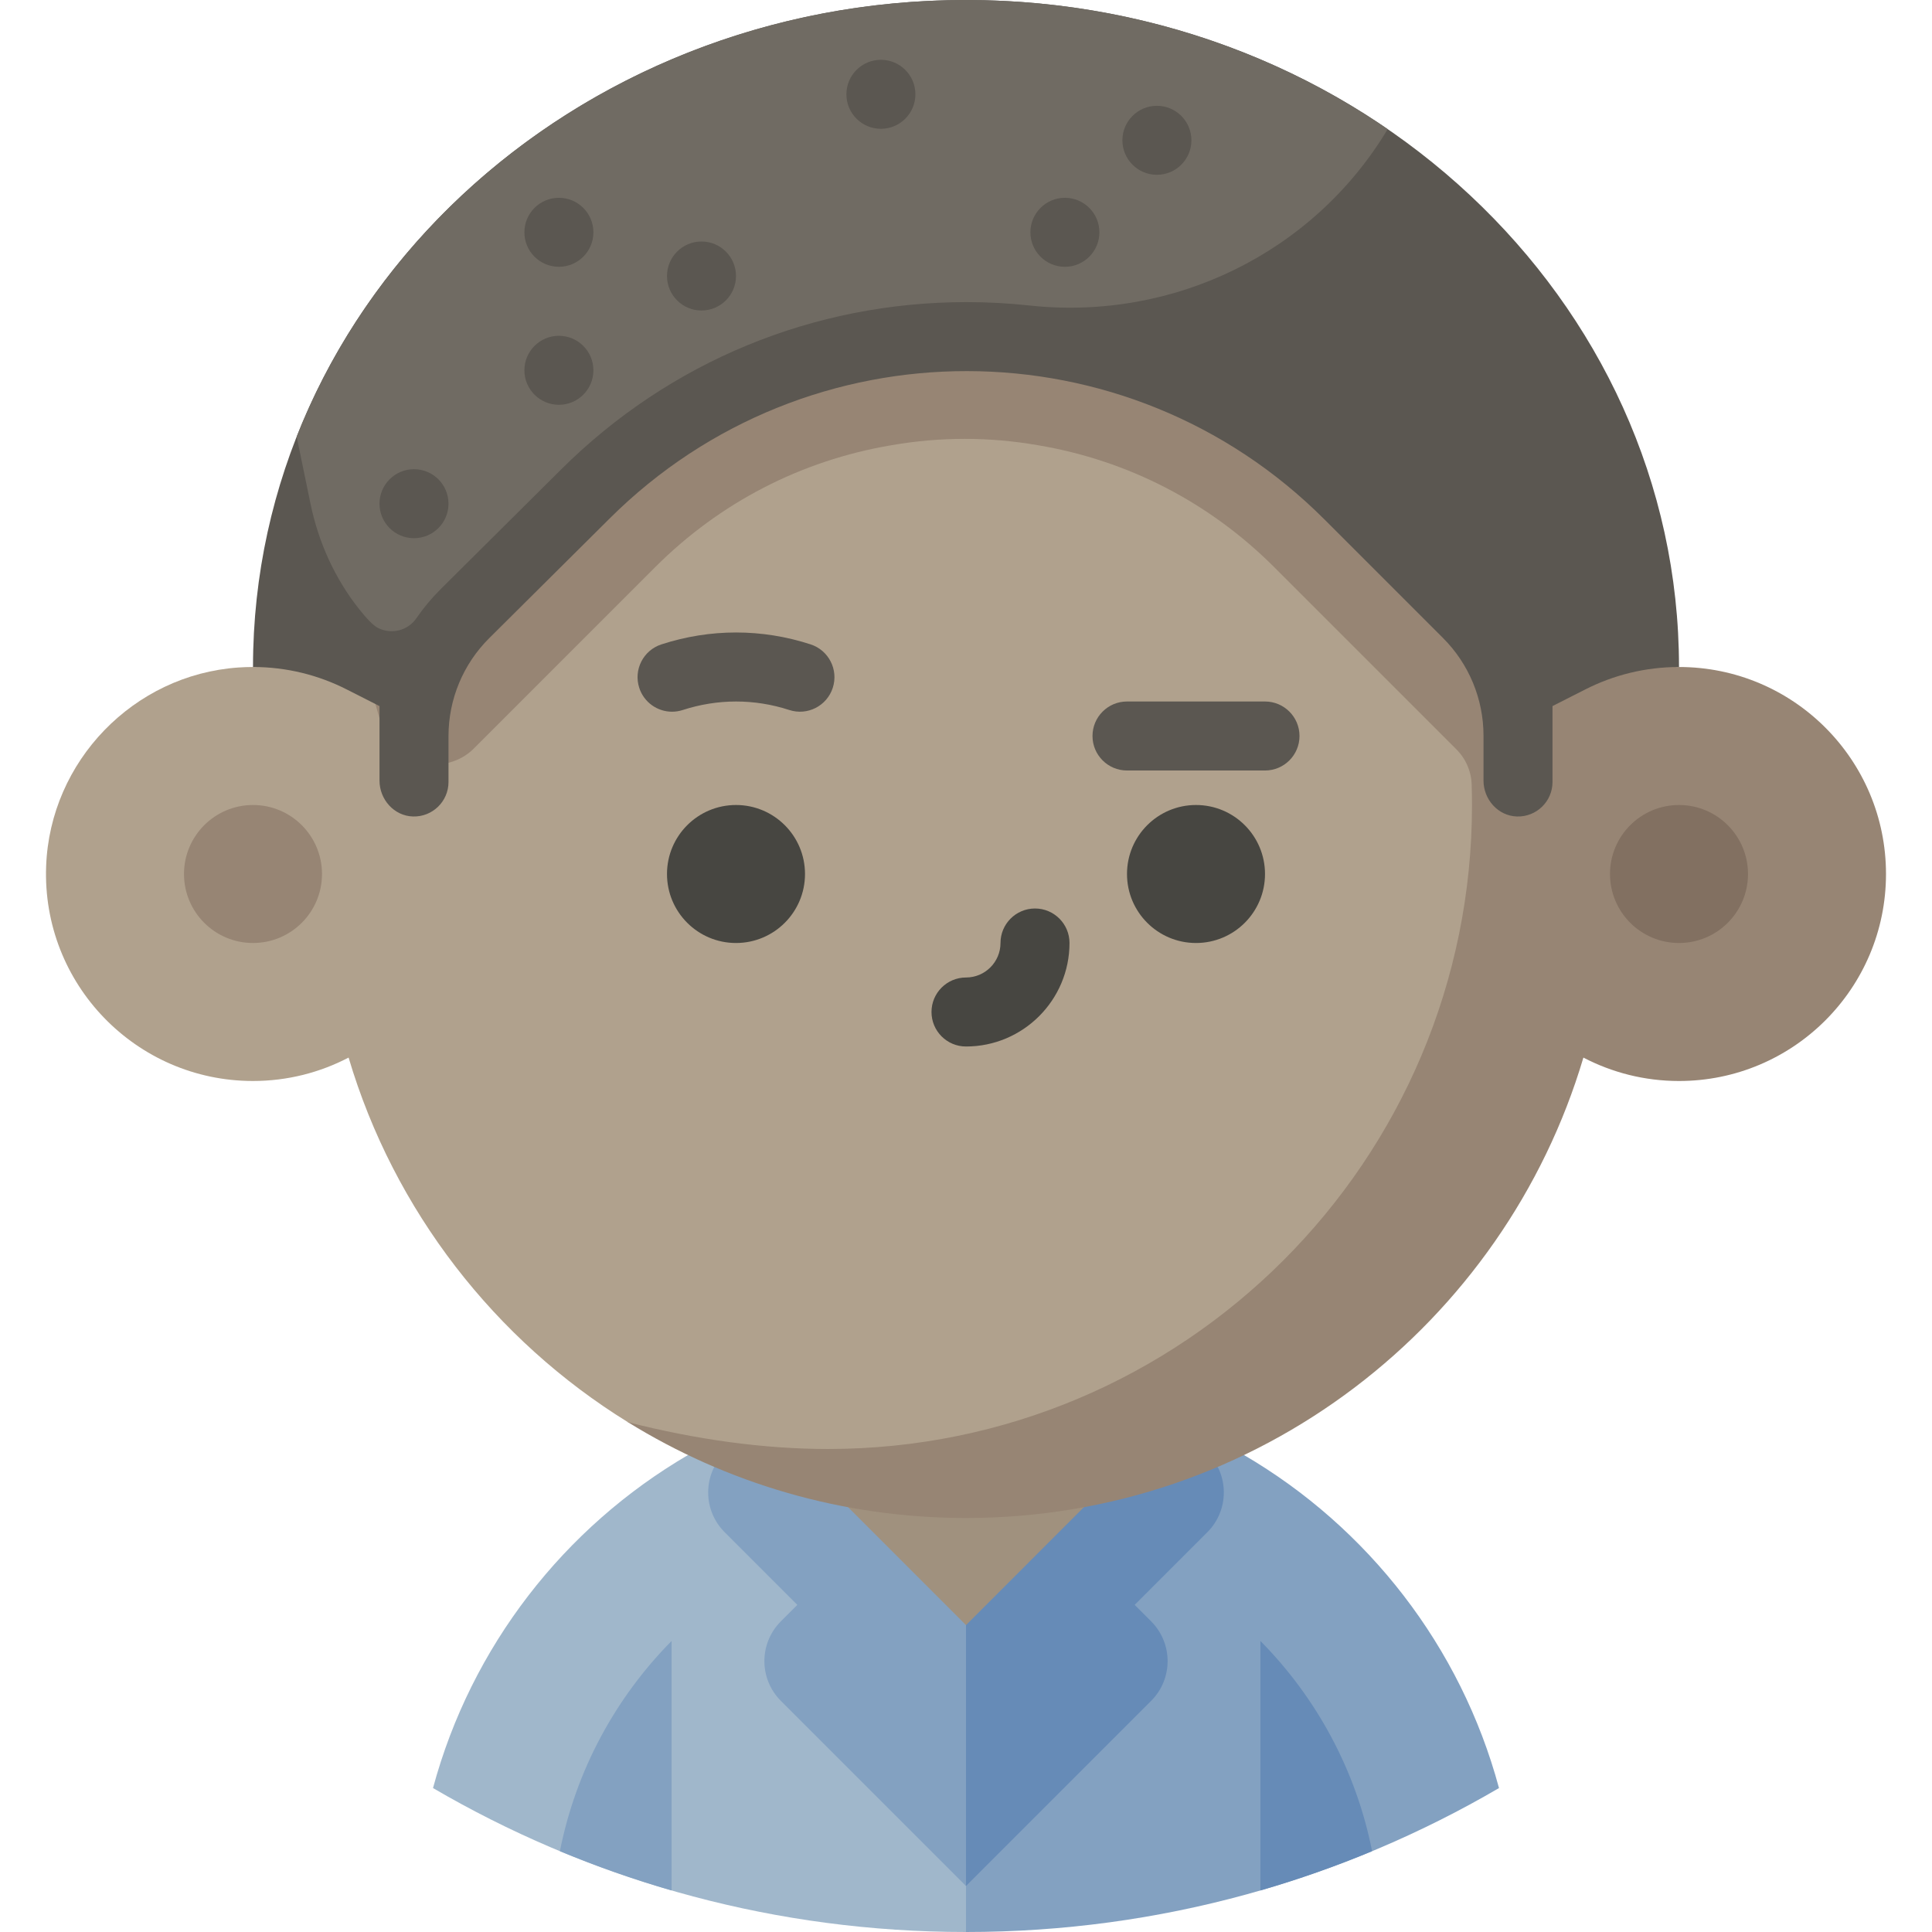
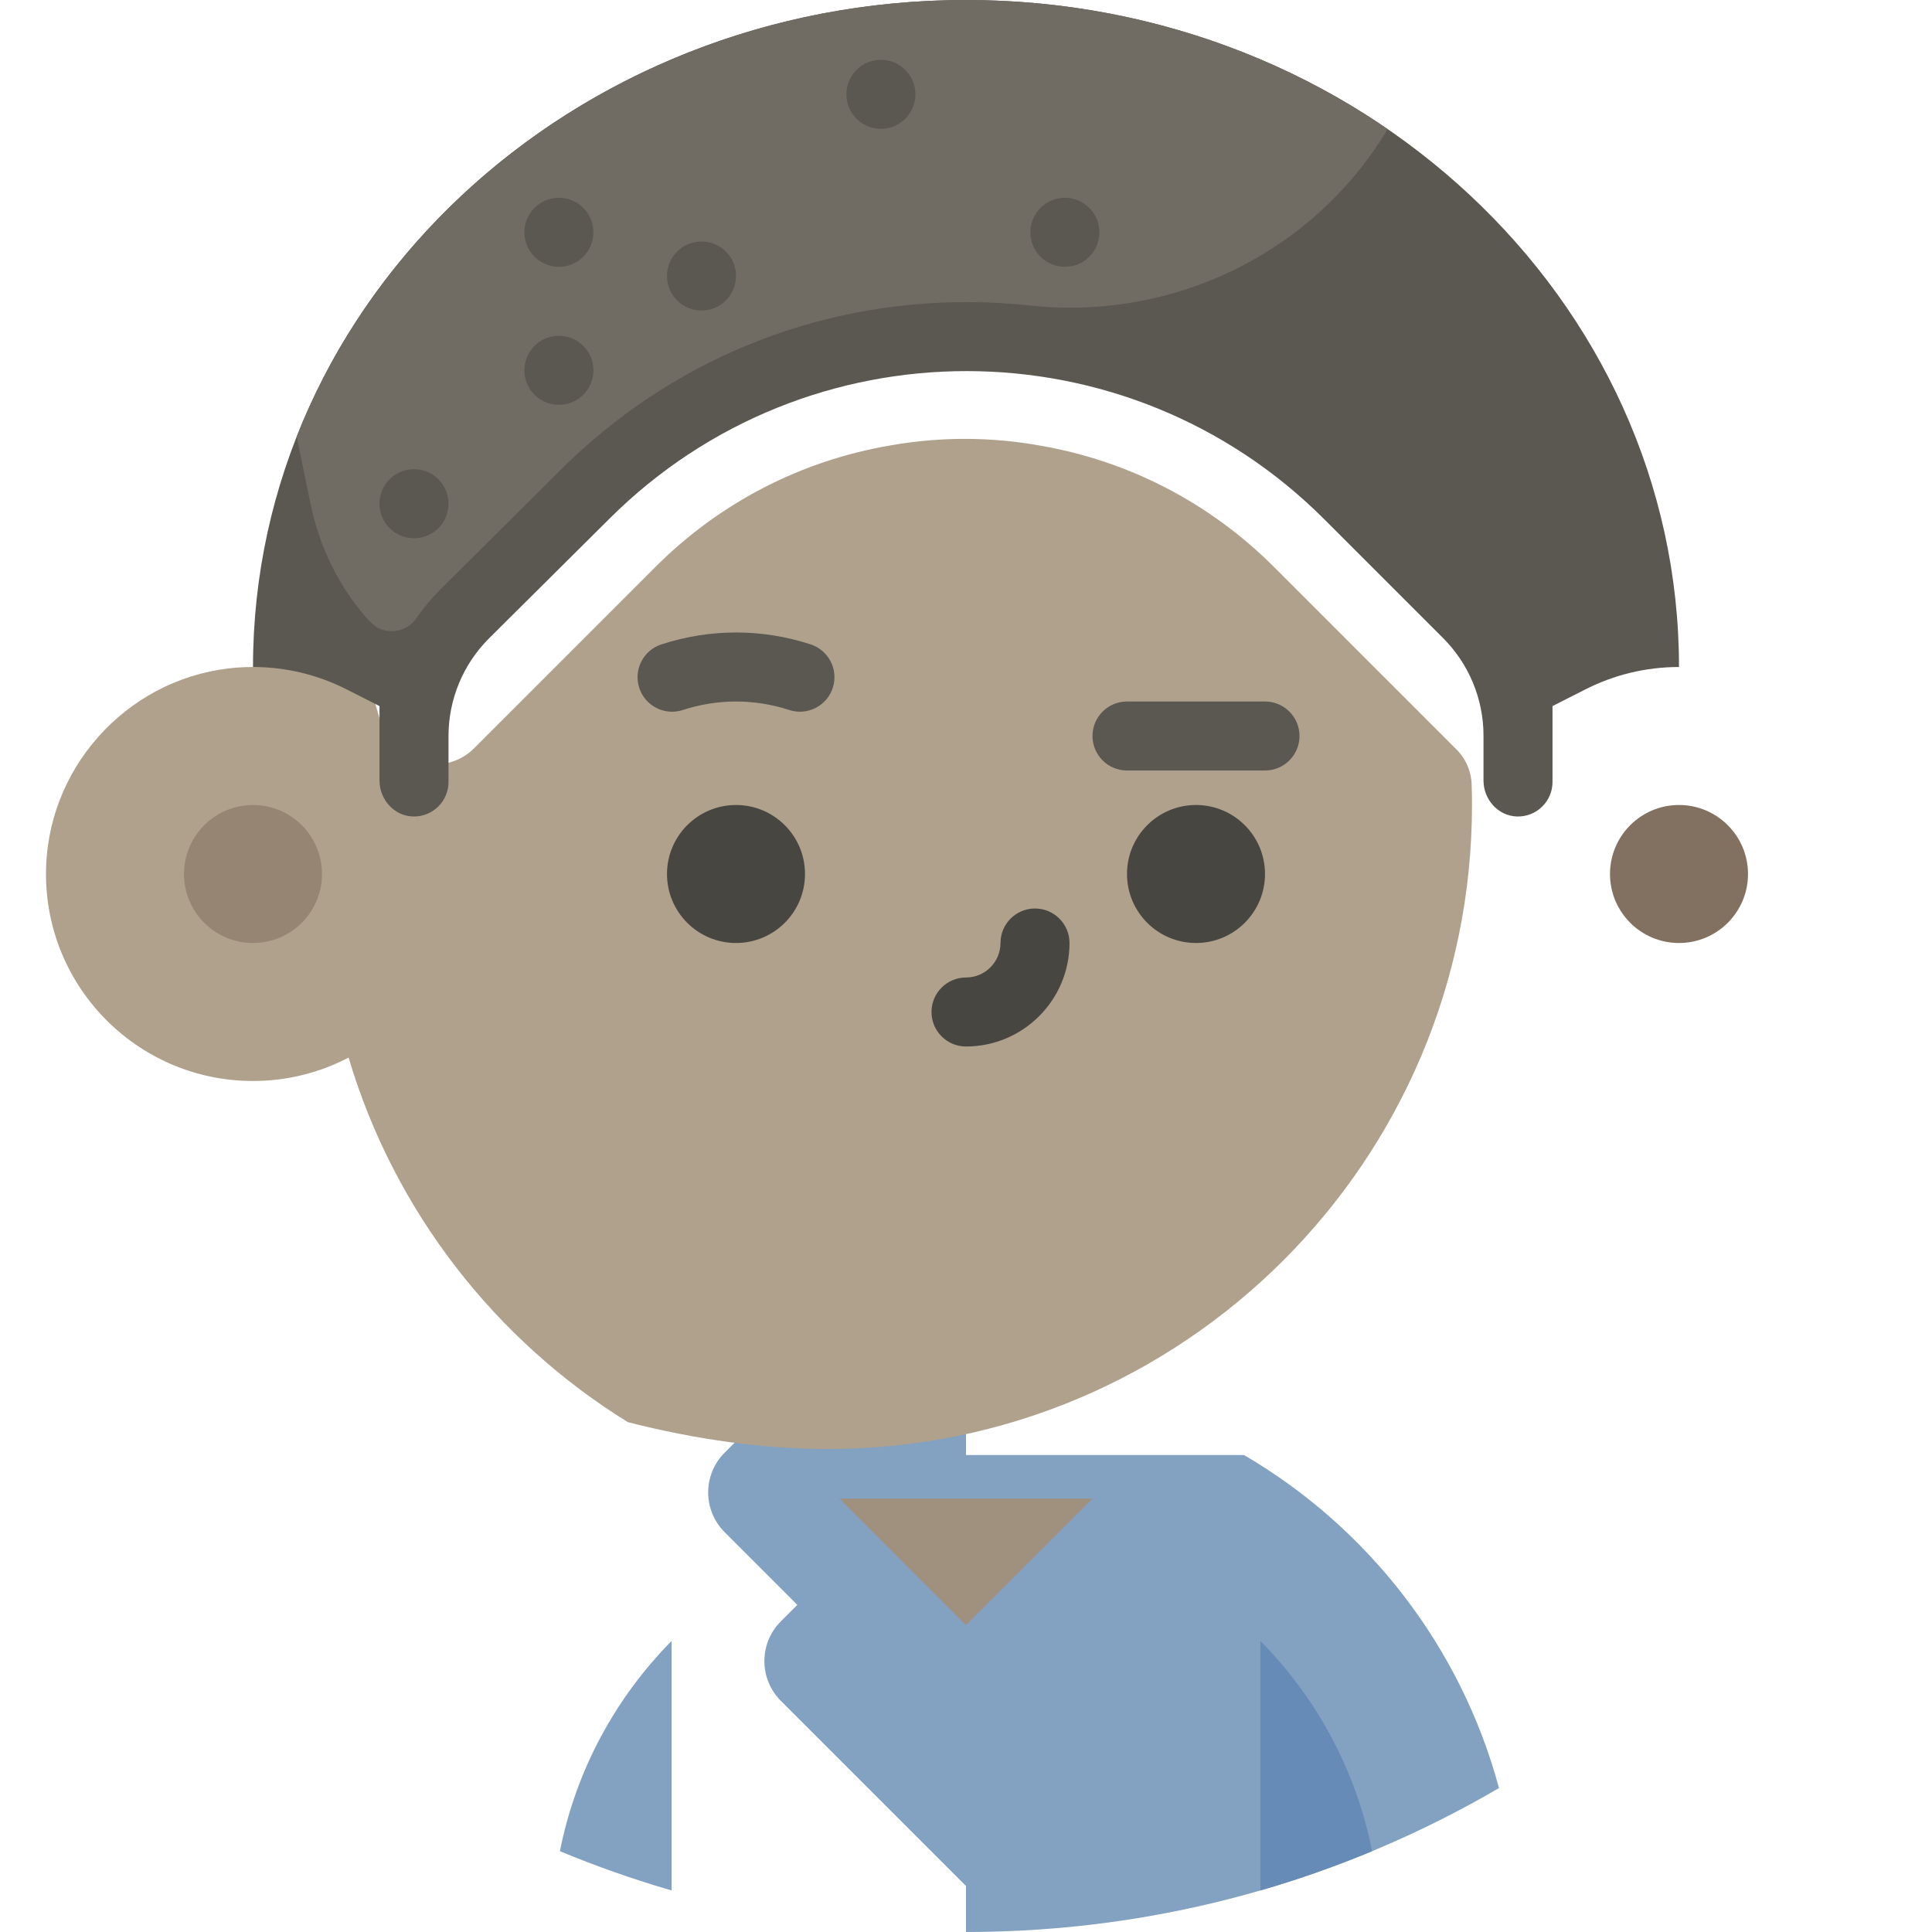
<svg xmlns="http://www.w3.org/2000/svg" height="800px" width="800px" version="1.1" id="Layer_1" viewBox="0 0 512 512" xml:space="preserve">
-   <path style="fill:#A0B7CB;" d="M182.326,385.604c-32.8,19.16-57.462,50.721-67.575,88.251   c40.169,23.474,86.694,37.255,136.374,38.104L256,512l58.514-60.952l-63.39-65.443H182.326z" />
  <path style="fill:#83A1C1;" d="M329.675,385.604H256V512c51.511,0,99.769-13.904,141.25-38.145   C387.137,436.325,362.474,404.764,329.675,385.604z" />
  <path style="fill:#668BB7;" d="M334.019,500.987c10.113-2.926,19.991-6.409,29.6-10.407c-4.254-21.489-14.782-40.724-29.6-55.709   V500.987z" />
  <path style="fill:#83A1C1;" d="M148.381,490.58c9.609,4,19.485,7.481,29.6,10.407V434.87   C163.165,449.857,152.637,469.09,148.381,490.58z" />
-   <path style="fill:#668BB7;" d="M319.962,384.978l-19.263-19.263H256l-37.79,60.952L256,499.81l49.063-49.062   c5.819-5.819,5.819-15.253,0-21.071l-4.364-4.364l19.263-19.263C325.781,400.23,325.781,390.796,319.962,384.978z" />
  <path style="fill:#83A1C1;" d="M211.301,365.714l-19.263,19.263c-5.819,5.819-5.819,15.253,0,21.071l19.263,19.263l-4.364,4.364   c-5.819,5.819-5.819,15.253,0,21.071L256,499.81V365.714H211.301z" />
  <polygon style="fill:#A0917E;" points="289.524,397.146 256,430.67 222.476,397.146 " />
-   <path style="fill:#978574;" d="M444.953,176.762c-8.942,0-27.277-2.69-28.702-6.962c-19.016-56.967-62.419-107.403-116.3-125.808   c-14.024-4.79-28.754-7.42-43.95-7.42c-73.993,0-136.978,62.114-160.645,134.418v60.629l71.052,145.276   c26.04,16.096,56.73,25.39,89.593,25.39c77.35,0,142.67-51.463,163.618-122.013c7.58,3.955,16.193,6.204,25.334,6.204   c30.297,0,54.857-24.56,54.857-54.857S475.25,176.762,444.953,176.762z" />
  <path style="fill:#B0A18D;" d="M390.095,213.333c0-1.808-0.03-3.618-0.088-5.431c-0.113-3.55-1.603-6.919-4.137-9.407l0,0   l-48.2-48.2c-17.092-17.092-38.677-28.251-62.418-32.272c-0.073-0.012-0.147-0.026-0.221-0.038c-12.84-2.238-25.916-2.238-38.756,0   c-0.073,0.012-0.146,0.026-0.221,0.038c-23.741,4.02-45.325,15.181-62.418,32.272l-48.198,48.2   c-0.378,0.378-0.803,0.745-1.268,1.098c-8.26,6.301-20.33,1.991-23.237-7.984c-1.662-5.7-3.611-12.737-5.58-20.62   c-1.27,3.88-19.365,5.772-28.308,5.772c-1.286,0-2.583,0.045-3.889,0.135c-27.761,1.926-49.907,24.841-50.931,52.651   c-1.15,31.241,23.835,56.928,54.819,56.928c9.142,0,17.754-2.249,25.334-6.204c12.048,40.576,38.775,74.834,74.025,96.623   c18.069,4.614,36.047,7.105,53.021,7.105C313.686,384,390.095,307.59,390.095,213.333z" />
  <circle style="fill:#978574;" cx="67.048" cy="231.619" r="18.286" />
  <circle style="fill:#827061;" cx="444.953" cy="231.619" r="18.286" />
  <g>
    <path style="fill:#474641;" d="M256,277.333c-5.049,0-9.143-4.094-9.143-9.143s4.094-9.143,9.143-9.143    c5.042,0,9.143-4.101,9.143-9.143c0-5.049,4.094-9.143,9.143-9.143c5.049,0,9.143,4.094,9.143,9.143    C283.429,265.029,271.125,277.333,256,277.333z" />
    <circle style="fill:#474641;" cx="195.048" cy="231.619" r="18.286" />
    <circle style="fill:#474641;" cx="316.953" cy="231.619" r="18.286" />
  </g>
  <g>
    <path style="fill:#5B5751;" d="M178.101,188.611c-3.855,0-7.439-2.456-8.693-6.321c-1.56-4.802,1.068-9.96,5.87-11.52    c12.951-4.208,26.626-4.208,39.547-0.001c4.802,1.563,7.426,6.723,5.864,11.524c-1.563,4.802-6.721,7.429-11.524,5.864    c-9.222-3.003-18.985-3-28.237,0.005C179.988,188.466,179.037,188.611,178.101,188.611z" />
    <path style="fill:#5B5751;" d="M335.238,204.19h-36.571c-5.049,0-9.143-4.094-9.143-9.143c0-5.049,4.094-9.143,9.143-9.143h36.571    c5.049,0,9.143,4.094,9.143,9.143C344.381,200.097,340.288,204.19,335.238,204.19z" />
    <path style="fill:#5B5751;" d="M444.953,176.762C444.953,79.139,360.356,0,256,0S67.048,79.139,67.048,176.762    c8.942,0,17.376,2.153,24.836,5.949l8.688,4.408v19.736c0,5.007,3.857,9.372,8.861,9.522c5.177,0.156,9.424-3.996,9.424-9.139    v-12.177c0-9.739,3.884-19.074,10.791-25.939l31.998-31.801c52.401-52.079,137.059-51.948,189.299,0.291l31.487,31.487    c6.858,6.858,10.712,16.161,10.712,25.86v11.897c0,5.007,3.857,9.372,8.861,9.522c5.177,0.156,9.424-3.996,9.424-9.139v-20.12    l8.688-4.408C427.576,178.915,436.011,176.762,444.953,176.762z" />
  </g>
  <path style="fill:#706B63;" d="M95.149,161.391c1.92,2.425,3.724,4.359,5.007,5.013c3.552,1.802,7.913,0.736,10.172-2.544   c1.894-2.751,4.045-5.336,6.43-7.707l31.999-31.801c28.737-28.561,66.876-44.29,107.392-44.29c5.609,0,11.17,0.301,16.668,0.896   c38.164,4.13,75.251-13.898,94.933-46.73C336.451,12.716,297.816,0,256,0C174.579,0,105.189,48.178,78.621,115.721l3.662,17.755   C84.38,143.643,88.705,153.251,95.149,161.391z" />
  <g>
    <circle style="fill:#5B5751;" cx="185.905" cy="73.143" r="9.143" />
    <circle style="fill:#5B5751;" cx="148.114" cy="98.133" r="9.143" />
    <circle style="fill:#5B5751;" cx="109.714" cy="133.486" r="9.143" />
    <circle style="fill:#5B5751;" cx="148.114" cy="61.562" r="9.143" />
    <circle style="fill:#5B5751;" cx="233.448" cy="24.99" r="9.143" />
    <circle style="fill:#5B5751;" cx="282.21" cy="61.562" r="9.143" />
-     <circle style="fill:#5B5751;" cx="306.591" cy="37.181" r="9.143" />
  </g>
</svg>